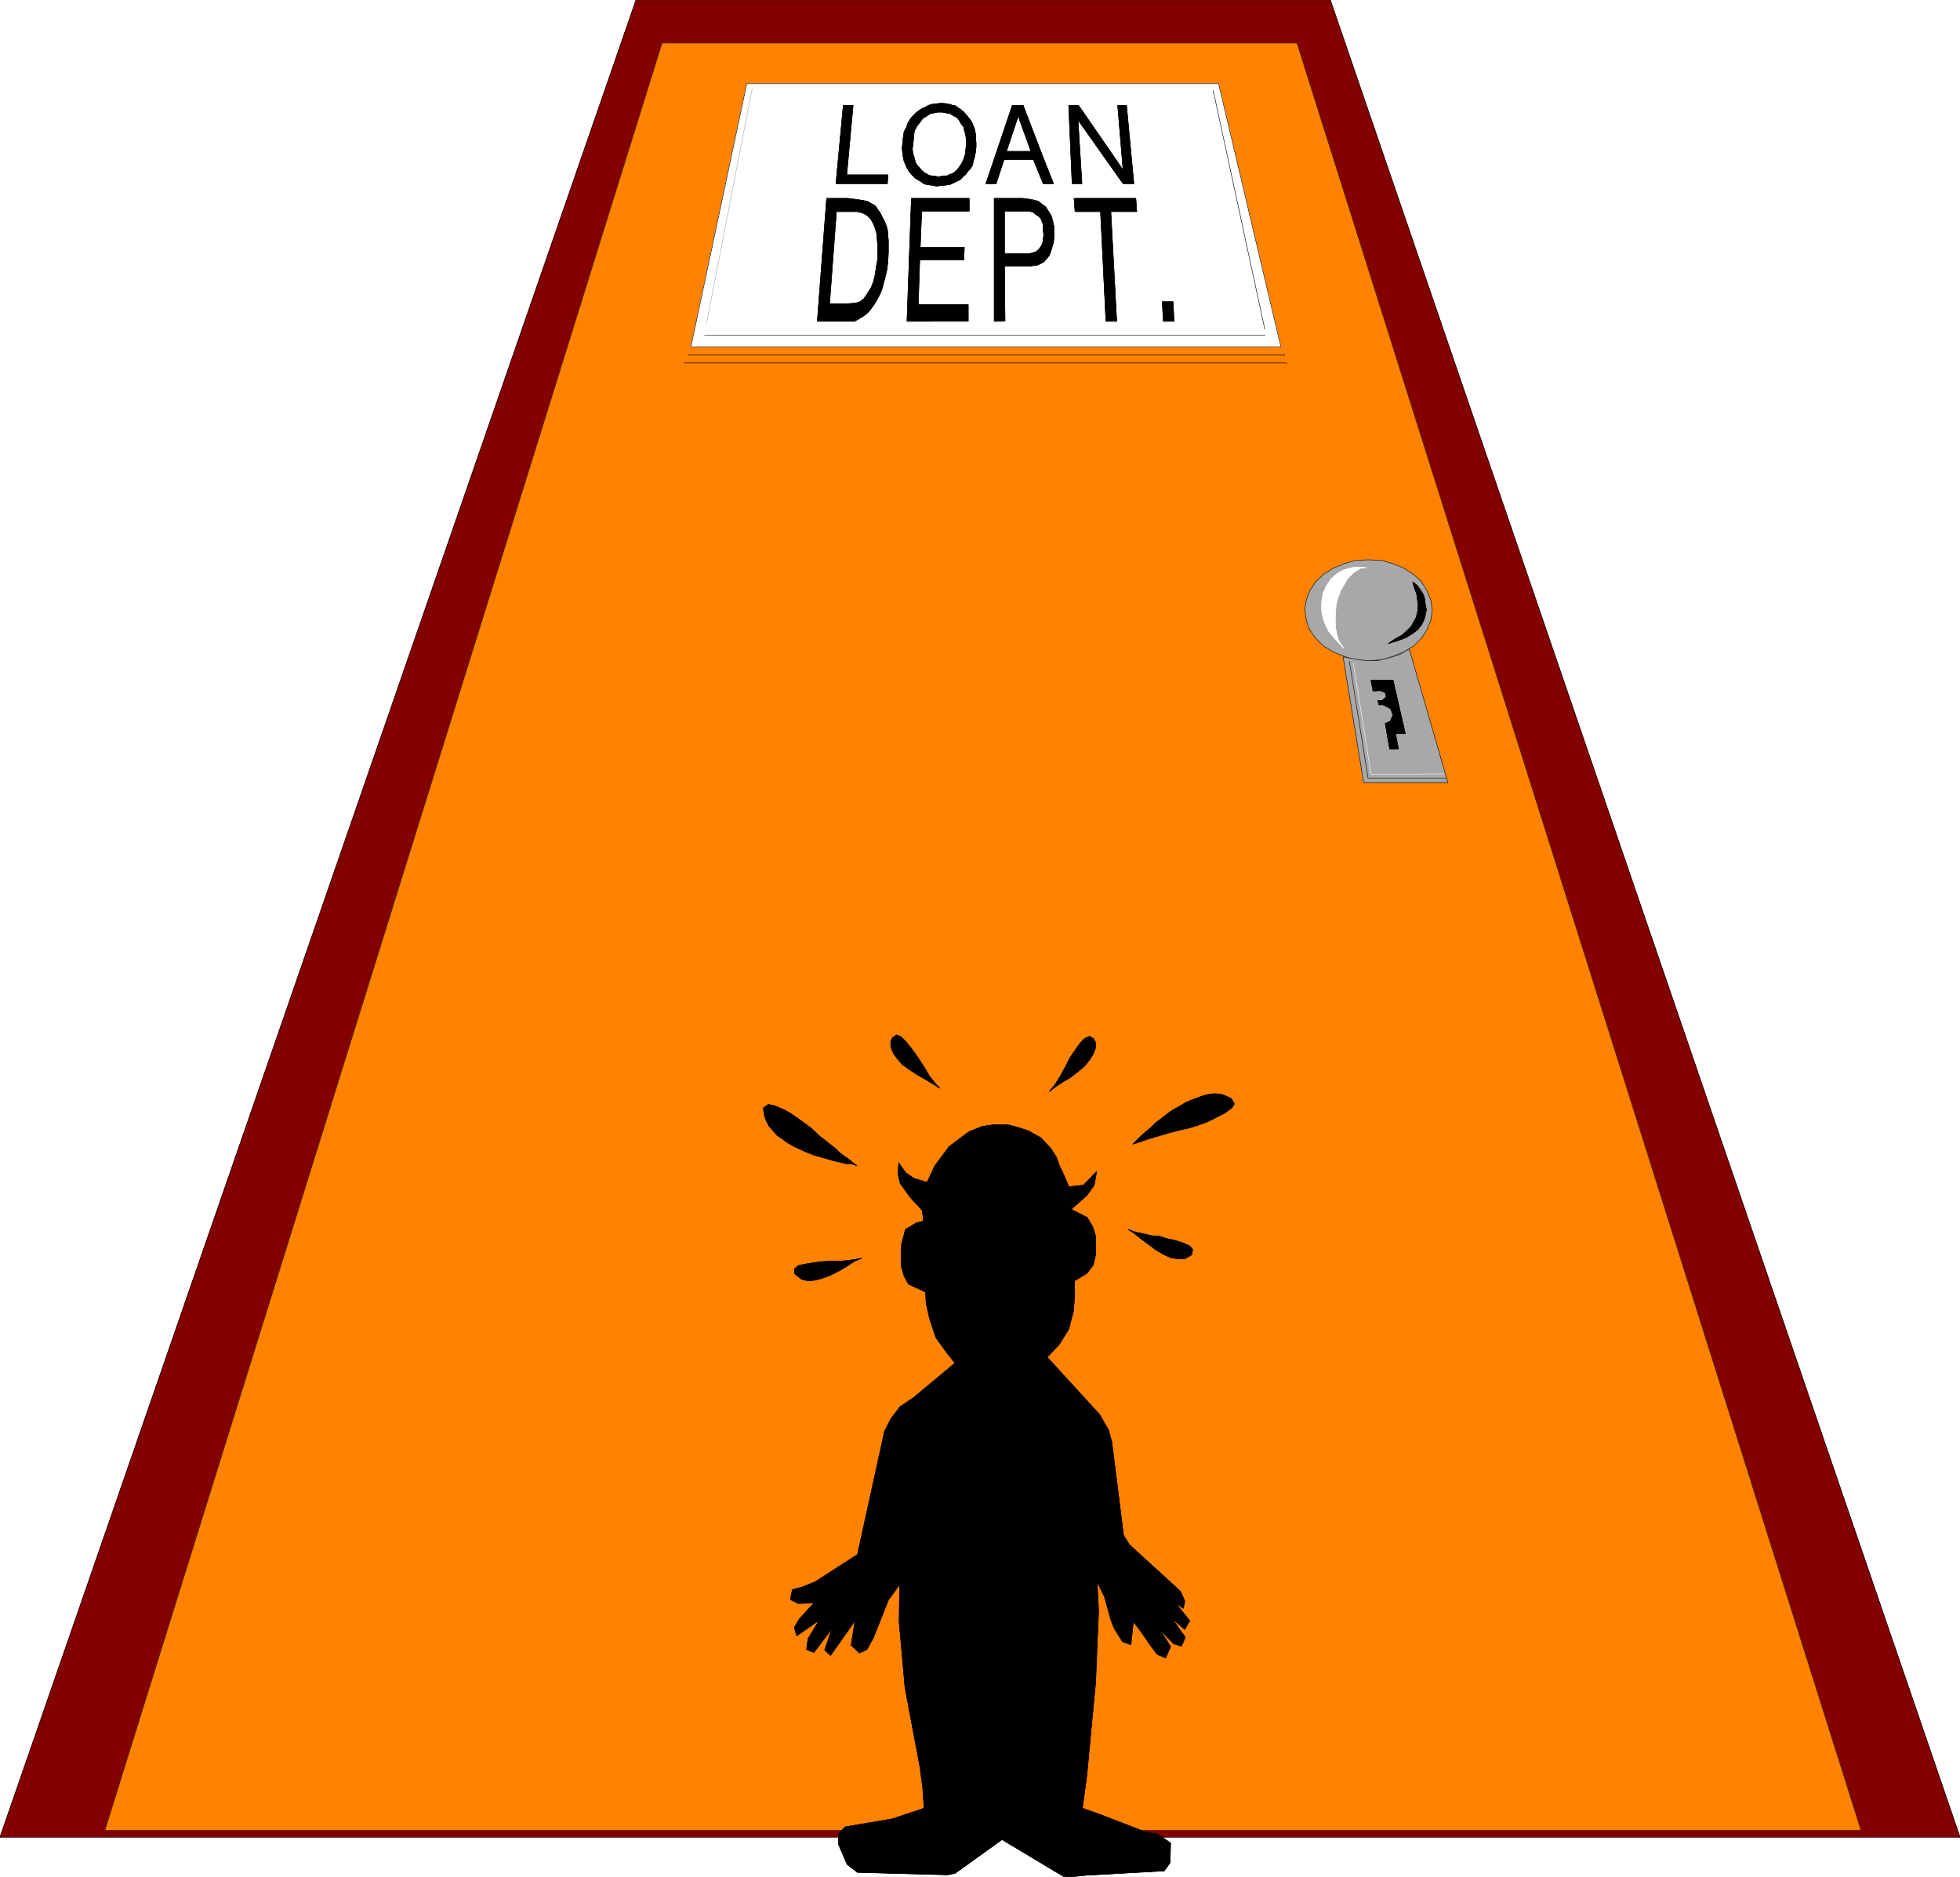
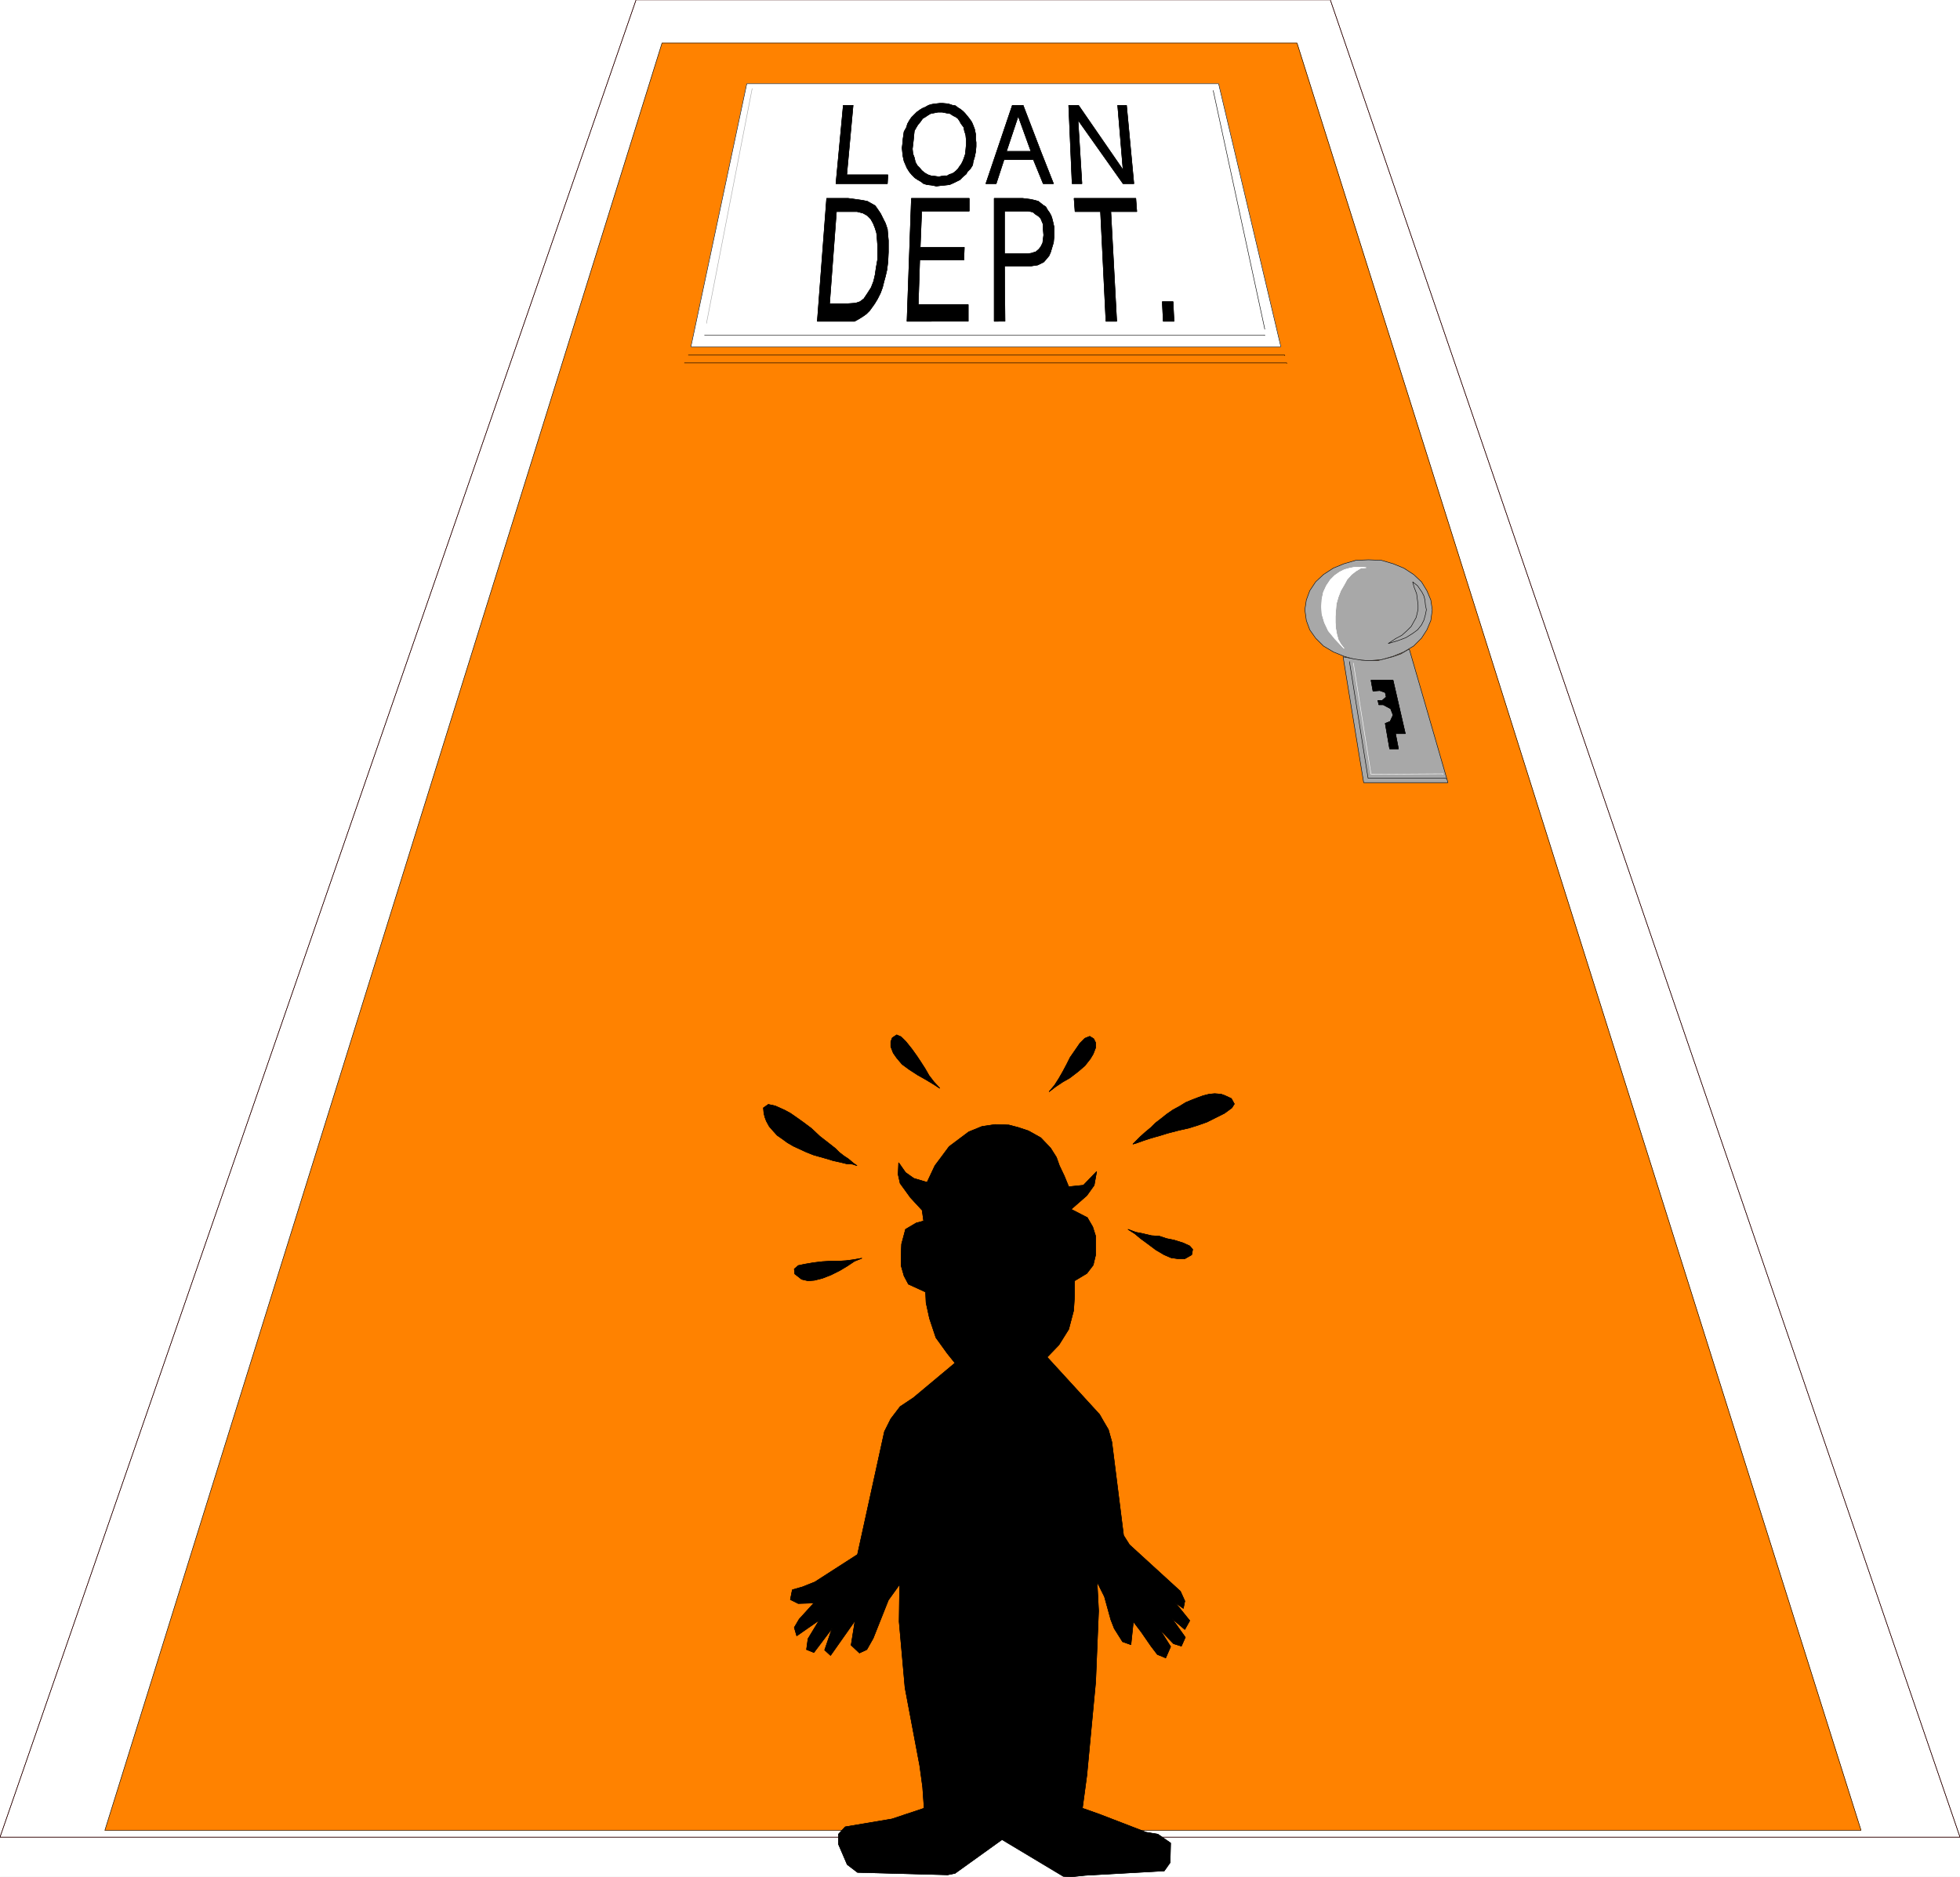
<svg xmlns="http://www.w3.org/2000/svg" width="3992" height="3822.837" viewBox="0 0 2994 2867.127">
  <rect x="0" y="0" width="2994" height="2867.127" fill="#808080" stroke="none" />
  <defs>
    <clipPath id="a">
      <path d="M0 0h2994v2866.516H0Zm0 0" />
    </clipPath>
    <clipPath id="b">
      <path d="M0 0h2994v2807H0Zm0 0" />
    </clipPath>
  </defs>
  <path style="fill:#fff;fill-opacity:1;fill-rule:nonzero;stroke:none" d="M0 2866.516h2994V-.238H0Zm0 0" transform="translate(0 .238)" />
  <g clip-path="url(#a)" transform="translate(0 .238)">
    <path style="fill:#fff;fill-opacity:1;fill-rule:evenodd;stroke:#fff;stroke-width:.15;stroke-linecap:square;stroke-linejoin:bevel;stroke-miterlimit:10;stroke-opacity:1" d="M0 .5h600V575H0Zm0 0" transform="matrix(4.99 0 0 -4.99 0 2869.01)" />
  </g>
-   <path style="fill:#820000;fill-opacity:1;fill-rule:evenodd;stroke:none" d="M971.555-.238h1060.62L2994 2805.937H0Zm0 0" transform="translate(0 .238)" />
  <g clip-path="url(#b)" transform="translate(0 .238)">
    <path style="fill:none;stroke:#820000;stroke-width:.15;stroke-linecap:square;stroke-linejoin:bevel;stroke-miterlimit:10;stroke-opacity:1" d="M194.7 575h212.55L600 12.64H0Zm0 0" transform="matrix(4.99 0 0 -4.99 0 2869.01)" />
    <path style="fill:none;stroke:#000;stroke-width:.15;stroke-linecap:square;stroke-linejoin:bevel;stroke-miterlimit:10;stroke-opacity:1" d="M194.7 575h212.55L600 12.64H0Zm0 0" transform="matrix(4.99 0 0 -4.99 0 2869.01)" />
  </g>
-   <path style="fill:#ff8200;fill-opacity:1;fill-rule:evenodd;stroke:#ff8200;stroke-width:.15;stroke-linecap:square;stroke-linejoin:bevel;stroke-miterlimit:10;stroke-opacity:1" d="M202.65 561.81h194.4L569.7 14.74H32.1Zm0 0" transform="matrix(4.99 0 0 -4.99 0 2869.248)" />
+   <path style="fill:#ff8200;fill-opacity:1;fill-rule:evenodd;stroke:#ff8200;stroke-width:.15;stroke-linecap:square;stroke-linejoin:bevel;stroke-miterlimit:10;stroke-opacity:1" d="M202.65 561.81h194.4L569.7 14.74H32.1m0 0" transform="matrix(4.99 0 0 -4.99 0 2869.248)" />
  <path style="fill:none;stroke:#000;stroke-width:.15;stroke-linecap:square;stroke-linejoin:bevel;stroke-miterlimit:10;stroke-opacity:1" d="M202.65 561.81h194.4L569.7 14.74H32.1Zm0 0" transform="matrix(4.99 0 0 -4.99 0 2869.248)" />
  <path style="fill:#a8a8a8;fill-opacity:1;fill-rule:evenodd;stroke:#a8a8a8;stroke-width:.15;stroke-linecap:square;stroke-linejoin:bevel;stroke-miterlimit:10;stroke-opacity:1" d="m418.95 403.64 3.9-.15 3.6-1.05 3.3-1.35 3-1.95 2.4-2.25 1.65-2.7 1.2-2.84.45-3-.45-3.3-1.2-2.85-1.65-2.55-2.4-2.4-3-1.8-3.3-1.35-3.6-1.04-3.9-.3-3.9.3-3.6 1.04-3.3 1.35-3 1.8-2.4 2.4-1.8 2.55-1.05 2.85-.45 3.3.45 3 1.05 2.84 1.8 2.7 2.4 2.25 3 1.95 3.3 1.35 3.6 1.05zm0 0" transform="matrix(4.99 0 0 -4.99 0 2869.248)" />
  <path style="fill:none;stroke:#000;stroke-width:.15;stroke-linecap:square;stroke-linejoin:bevel;stroke-miterlimit:10;stroke-opacity:1" d="m418.95 403.64 3.9-.15 3.6-1.05 3.3-1.35 3-1.95 2.4-2.25 1.65-2.7 1.2-2.84.45-3-.45-3.3-1.2-2.85-1.65-2.55-2.4-2.4-3-1.8-3.3-1.35-3.6-1.04-3.9-.3-3.9.3-3.6 1.04-3.3 1.35-3 1.8-2.4 2.4-1.8 2.55-1.05 2.85-.45 3.3.45 3 1.05 2.84 1.8 2.7 2.4 2.25 3 1.95 3.3 1.35 3.6 1.05zm0 0" transform="matrix(4.99 0 0 -4.99 0 2869.248)" />
  <path style="fill:#a8a8a8;fill-opacity:1;fill-rule:evenodd;stroke:#a8a8a8;stroke-width:.15;stroke-linecap:square;stroke-linejoin:bevel;stroke-miterlimit:10;stroke-opacity:1" d="m411.15 373.95 3-.59 2.7-.45 2.7-.15h2.1l2.4.6 2.25.59 2.55.9 2.55 1.5 11.85-40.92h-25.8zm0 0" transform="matrix(4.99 0 0 -4.99 0 2869.248)" />
  <path style="fill:none;stroke:#000;stroke-width:.15;stroke-linecap:square;stroke-linejoin:bevel;stroke-miterlimit:10;stroke-opacity:1" d="m411.15 373.95 3-.59 2.7-.45 2.7-.15h2.1l2.4.6 2.25.59 2.55.9 2.55 1.5 11.85-40.92h-25.8zm0 0" transform="matrix(4.99 0 0 -4.99 0 2869.248)" />
  <path style="fill:#fff;fill-opacity:1;fill-rule:evenodd;stroke:#fff;stroke-width:.15;stroke-linecap:square;stroke-linejoin:bevel;stroke-miterlimit:10;stroke-opacity:1" d="m411.45 376.5-1.05 1.35-.75 1.35-.45 1.65-.3 1.65-.15 1.95v1.8l.15 2.1.15 1.8.6 2.1.75 1.94 1.05 1.8.9 1.65 1.35 1.5 1.35 1.05 1.5.9 1.65.15-1.65.15h-1.65l-1.65-.3-1.65-.45-1.5-.75-1.5-1.05-1.35-1.35-1.2-1.8-.9-1.95-.45-2.09-.15-2.4.15-2.25.75-2.55 1.2-2.55 2.1-2.55zm0 0" transform="matrix(4.99 0 0 -4.99 0 2869.248)" />
  <path style="fill:none;stroke:#fff;stroke-width:.15;stroke-linecap:square;stroke-linejoin:bevel;stroke-miterlimit:10;stroke-opacity:1" d="m411.45 376.5-1.05 1.35-.75 1.35-.45 1.65-.3 1.65-.15 1.95v1.8l.15 2.1.15 1.8.6 2.1.75 1.94 1.05 1.8.9 1.65 1.35 1.5 1.35 1.05 1.5.9 1.65.15-1.65.15h-1.65l-1.65-.3-1.65-.45-1.5-.75-1.5-1.05-1.35-1.35-1.2-1.8-.9-1.95-.45-2.09-.15-2.4.15-2.25.75-2.55 1.2-2.55 2.1-2.55zm0 0" transform="matrix(4.99 0 0 -4.99 0 2869.248)" />
-   <path style="fill:#000;fill-opacity:1;fill-rule:evenodd;stroke:#000;stroke-width:.15;stroke-linecap:square;stroke-linejoin:bevel;stroke-miterlimit:10;stroke-opacity:1" d="m432.45 396.89.45-1.65.75-1.95.15-1.04.3-2.4v-1.35l-.3-1.35-.3-1.2-.75-1.35-.75-1.35-1.35-1.35-1.5-1.35-1.95-1.05-2.25-1.5 3 .9 2.4.9 1.95 1.2 1.65 1.2 1.2 1.5.75 1.5.45 1.65.3 1.5-.3 1.5-.15 1.5-.3 1.2-.6 1.19-1.35 1.95zm0 0" transform="matrix(4.99 0 0 -4.99 0 2869.248)" />
  <path style="fill:none;stroke:#000;stroke-width:.15;stroke-linecap:square;stroke-linejoin:bevel;stroke-miterlimit:10;stroke-opacity:1" d="m432.45 396.89.45-1.65.75-1.95.15-1.04.3-2.4v-1.35l-.3-1.35-.3-1.2-.75-1.35-.75-1.35-1.35-1.35-1.5-1.35-1.95-1.05-2.25-1.5 3 .9 2.4.9 1.95 1.2 1.65 1.2 1.2 1.5.75 1.5.45 1.65.3 1.5-.3 1.5-.15 1.5-.3 1.2-.6 1.19-1.35 1.95zm0 0" transform="matrix(4.99 0 0 -4.99 0 2869.248)" />
  <path style="fill:#000;fill-opacity:1;fill-rule:evenodd;stroke:#000;stroke-width:.15;stroke-linecap:square;stroke-linejoin:bevel;stroke-miterlimit:10;stroke-opacity:1" d="M419.7 366.76h6.75l3.75-16.34h-3l.9-4.65h-2.7l-1.35 7.8 1.5.6.9 1.94-.75 1.95-2.25 1.2h-1.35l-.3 1.35h1.35l1.2 1.05-.3 1.35-1.65.6-2.1-.15zm0 0" transform="matrix(4.99 0 0 -4.99 0 2869.248)" />
  <path style="fill:none;stroke:#000;stroke-width:.15;stroke-linecap:square;stroke-linejoin:bevel;stroke-miterlimit:10;stroke-opacity:1" d="M419.7 366.76h6.75l3.75-16.34h-3l.9-4.65h-2.7l-1.35 7.8 1.5.6.9 1.94-.75 1.95-2.25 1.2h-1.35l-.3 1.35h1.35l1.2 1.05-.3 1.35-1.65.6-2.1-.15zm0 0" transform="matrix(4.99 0 0 -4.99 0 2869.248)" />
  <path style="fill:none;stroke:#000;stroke-width:.15;stroke-linecap:square;stroke-linejoin:bevel;stroke-miterlimit:10;stroke-opacity:1" d="m413.1 372.46 5.7-35.69h23.85v-.15" transform="matrix(4.99 0 0 -4.99 0 2869.248)" />
  <path style="fill:none;stroke:#fff;stroke-width:.15;stroke-linecap:square;stroke-linejoin:bevel;stroke-miterlimit:10;stroke-opacity:1" d="m414.3 372.01 5.4-34.04 22.05.15v-.15" transform="matrix(4.99 0 0 -4.99 0 2869.248)" />
  <path style="fill:#fff;fill-opacity:1;fill-rule:evenodd;stroke:#fff;stroke-width:.15;stroke-linecap:square;stroke-linejoin:bevel;stroke-miterlimit:10;stroke-opacity:1" d="M228.6 549.36h144.45l19.05-80.5H211.5Zm0 0" transform="matrix(4.99 0 0 -4.99 0 2869.248)" />
  <path style="fill:none;stroke:#000;stroke-width:.15;stroke-linecap:square;stroke-linejoin:bevel;stroke-miterlimit:10;stroke-opacity:1" d="M228.6 549.36h144.45l19.05-80.5H211.5Zm0 0" transform="matrix(4.99 0 0 -4.99 0 2869.248)" />
  <path style="fill:none;stroke:#000;stroke-width:.15;stroke-linecap:square;stroke-linejoin:bevel;stroke-miterlimit:10;stroke-opacity:1" d="M215.7 472.45h171.45v-.15" transform="matrix(4.99 0 0 -4.99 0 2869.248)" />
  <path style="fill:none;stroke:#a8a8a8;stroke-width:.15;stroke-linecap:square;stroke-linejoin:bevel;stroke-miterlimit:10;stroke-opacity:1" d="M230.25 547.86 216.3 476.2v-.15" transform="matrix(4.99 0 0 -4.99 0 2869.248)" />
  <path style="fill:none;stroke:#000;stroke-width:.15;stroke-linecap:square;stroke-linejoin:bevel;stroke-miterlimit:10;stroke-opacity:1" d="m371.4 547.26 15.75-72.86v-.15m-176.4-7.94H393.3v-.15m-183.75-2.25H393.9v-.15" transform="matrix(4.99 0 0 -4.99 0 2869.248)" />
  <path style="fill:#000;fill-opacity:1;fill-rule:evenodd;stroke:#000;stroke-width:.15;stroke-linecap:square;stroke-linejoin:bevel;stroke-miterlimit:10;stroke-opacity:1" d="m292.35 157.77-12.75-10.65-4.05-2.7-2.85-3.74-1.95-3.9-8.25-37.63-13.05-8.4-3.75-1.5-3.15-.9-.6-2.99 2.4-1.2 4.8.15-4.5-4.95-1.5-2.55.75-2.55 6.9 4.8-3.45-5.7-.45-3.3 2.25-.9 5.55 7.35-2.25-6.6 1.8-1.65 7.5 10.65-1.2-7.5 2.55-2.4 2.25 1.05 1.95 3.45 4.65 11.7L275.4 90l-.15-11.39 1.8-20.24 4.5-23.84.9-6.59.45-6.45-9.9-3.3-14.25-2.4-2.1-2.25v-3l2.7-6.29 3.15-2.4 27.6-.75 2.25.45 14.4 10.34L325.5.65l2.4-.15 4.35.45L356.4 2.3l1.8 2.55.15 5.99-3.9 2.7-3.6.6-14.4 5.55-5.1 1.8 1.35 10.04 2.7 28.64.9 21.74-.45 8.84 2.25-4.49 1.95-7.05 1.05-2.7 2.55-4.05 2.55-.9.75 7.05 2.4-3.15 3-4.35 1.95-2.55 2.55-1.05 1.5 3.45-3.3 5.25 4.2-4.35 2.4-.75 1.2 2.7-4.05 5.7 3.9-3.3 1.5 2.7-4.35 5.4 2.4-1.65.45 2.25-1.35 2.99-15.6 14.25-1.8 2.85-3.6 28.63-1.05 3.75-1.5 2.55-1.2 2.1-16.05 17.54 3.6 3.74 3 4.8 1.5 5.7.3 4.65v4.49l3.75 2.25 1.95 2.55.75 3.15v5.7l-.9 2.85-1.65 2.84-4.95 2.55 4.8 4.2 2.25 3.15.75 4.2-4.05-4.2-4.5-.45-1.35 3.3-1.5 3.15-.9 2.54-1.8 2.85-3 3.15-3.75 2.1-3.15 1.05-2.85.75-4.2.15-4.05-.6-4.05-1.65-6-4.5-2.55-3.44-1.8-2.4-2.4-5.1-4.05 1.2-2.55 1.8-2.1 3-.15-3.6.6-2.7 3.15-4.35 3.6-3.9.45-3.29-2.25-.6-3.3-1.95-1.2-4.5-.15-3.3v-3.3l.9-3.15 1.35-2.54 5.25-2.4.15-3.3 1.05-4.8 1.95-5.85 3.45-4.79zm0 0" transform="matrix(4.99 0 0 -4.99 0 2869.248)" />
  <path style="fill:none;stroke:#000;stroke-width:.15;stroke-linecap:square;stroke-linejoin:bevel;stroke-miterlimit:10;stroke-opacity:1" d="m292.35 157.77-12.75-10.65-4.05-2.7-2.85-3.74-1.95-3.9-8.25-37.63-13.05-8.4-3.75-1.5-3.15-.9-.6-2.99 2.4-1.2 4.8.15-4.5-4.95-1.5-2.55.75-2.55 6.9 4.8-3.45-5.7-.45-3.3 2.25-.9 5.55 7.35-2.25-6.6 1.8-1.65 7.5 10.65-1.2-7.5 2.55-2.4 2.25 1.05 1.95 3.45 4.65 11.7L275.4 90l-.15-11.39 1.8-20.24 4.5-23.84.9-6.59.45-6.45-9.9-3.3-14.25-2.4-2.1-2.25v-3l2.7-6.29 3.15-2.4 27.6-.75 2.25.45 14.4 10.34L325.5.65l2.4-.15 4.35.45L356.4 2.3l1.8 2.55.15 5.99-3.9 2.7-3.6.6-14.4 5.55-5.1 1.8 1.35 10.04 2.7 28.64.9 21.74-.45 8.84 2.25-4.49 1.95-7.05 1.05-2.7 2.55-4.05 2.55-.9.75 7.05 2.4-3.15 3-4.35 1.95-2.55 2.55-1.05 1.5 3.45-3.3 5.25 4.2-4.35 2.4-.75 1.2 2.7-4.05 5.7 3.9-3.3 1.5 2.7-4.35 5.4 2.4-1.65.45 2.25-1.35 2.99-15.6 14.25-1.8 2.85-3.6 28.63-1.05 3.75-1.5 2.55-1.2 2.1-16.05 17.54 3.6 3.74 3 4.8 1.5 5.7.3 4.65v4.49l3.75 2.25 1.95 2.55.75 3.15v5.7l-.9 2.85-1.65 2.84-4.95 2.55 4.8 4.2 2.25 3.15.75 4.2-4.05-4.2-4.5-.45-1.35 3.3-1.5 3.15-.9 2.54-1.8 2.85-3 3.15-3.75 2.1-3.15 1.05-2.85.75-4.2.15-4.05-.6-4.05-1.65-6-4.5-2.55-3.44-1.8-2.4-2.4-5.1-4.05 1.2-2.55 1.8-2.1 3-.15-3.6.6-2.7 3.15-4.35 3.6-3.9.45-3.29-2.25-.6-3.3-1.95-1.2-4.5-.15-3.3v-3.3l.9-3.15 1.35-2.54 5.25-2.4.15-3.3 1.05-4.8 1.95-5.85 3.45-4.79zm0 0" transform="matrix(4.99 0 0 -4.99 0 2869.248)" />
  <path style="fill:#000;fill-opacity:1;fill-rule:evenodd;stroke:#000;stroke-width:.15;stroke-linecap:square;stroke-linejoin:bevel;stroke-miterlimit:10;stroke-opacity:1" d="m346.8 224.78 2.25 2.25 1.5 1.35 1.8 1.5 1.35 1.35 1.95 1.5 1.5 1.2 1.95 1.35 1.95 1.05 1.95 1.2 1.8.75 1.95.75 1.65.6 1.8.44 1.65.15 1.95-.15 1.2-.44 1.95-.9.9-1.65-.75-1.2-2.25-1.65-1.5-.75-1.8-.9-2.1-1.05-2.55-.9-2.85-.9-3.3-.75-3.45-.9-2.4-.75-1.65-.45-1.5-.45-1.8-.6-2.1-.75zm0 0" transform="matrix(4.99 0 0 -4.99 0 2869.248)" />
  <path style="fill:none;stroke:#000;stroke-width:.15;stroke-linecap:square;stroke-linejoin:bevel;stroke-miterlimit:10;stroke-opacity:1" d="m346.8 224.78 2.25 2.25 1.5 1.35 1.8 1.5 1.35 1.35 1.95 1.5 1.5 1.2 1.95 1.35 1.95 1.05 1.95 1.2 1.8.75 1.95.75 1.65.6 1.8.44 1.65.15 1.95-.15 1.2-.44 1.95-.9.9-1.65-.75-1.2-2.25-1.65-1.5-.75-1.8-.9-2.1-1.05-2.55-.9-2.85-.9-3.3-.75-3.45-.9-2.4-.75-1.65-.45-1.5-.45-1.8-.6-2.1-.75zm0 0" transform="matrix(4.99 0 0 -4.99 0 2869.248)" />
  <path style="fill:#000;fill-opacity:1;fill-rule:evenodd;stroke:#000;stroke-width:.15;stroke-linecap:square;stroke-linejoin:bevel;stroke-miterlimit:10;stroke-opacity:1" d="m262.35 218.19-1.35.45-1.95.15-1.8.45-2.1.45-1.95.6-2.1.59-2.1.6-2.25.9-1.95.9-1.95.9-1.8 1.05-1.65 1.2-1.5 1.05-1.35 1.5-1.05 1.2-.9 1.65-.45 1.2-.3 1.2-.15 1.65 1.5 1.05 2.1-.45 1.35-.6 1.65-.75 1.65-.9 1.95-1.35 2.1-1.5 2.4-1.8 2.55-2.4 2.7-2.1 2.1-1.65 1.2-1.2 1.35-1.05 1.35-.89 1.8-1.5zm0 0" transform="matrix(4.99 0 0 -4.99 0 2869.248)" />
  <path style="fill:none;stroke:#000;stroke-width:.15;stroke-linecap:square;stroke-linejoin:bevel;stroke-miterlimit:10;stroke-opacity:1" d="m262.35 218.19-1.35.45-1.95.15-1.8.45-2.1.45-1.95.6-2.1.59-2.1.6-2.25.9-1.95.9-1.95.9-1.8 1.05-1.65 1.2-1.5 1.05-1.35 1.5-1.05 1.2-.9 1.65-.45 1.2-.3 1.2-.15 1.65 1.5 1.05 2.1-.45 1.35-.6 1.65-.75 1.65-.9 1.95-1.35 2.1-1.5 2.4-1.8 2.55-2.4 2.7-2.1 2.1-1.65 1.2-1.2 1.35-1.05 1.35-.89 1.8-1.5zm0 0" transform="matrix(4.99 0 0 -4.99 0 2869.248)" />
  <path style="fill:#000;fill-opacity:1;fill-rule:evenodd;stroke:#000;stroke-width:.15;stroke-linecap:square;stroke-linejoin:bevel;stroke-miterlimit:10;stroke-opacity:1" d="m345.3 198.7 2.4-.9 2.25-.45 2.55-.6 2.4-.15 2.25-.75 2.25-.45 2.85-.9 1.95-.9.9-1.05-.3-1.65-2.1-1.2h-2.1l-2.1.3-2.1.9-2.55 1.5-2.4 1.8-2.25 1.65-1.8 1.5zm0 0" transform="matrix(4.99 0 0 -4.99 0 2869.248)" />
  <path style="fill:none;stroke:#000;stroke-width:.15;stroke-linecap:square;stroke-linejoin:bevel;stroke-miterlimit:10;stroke-opacity:1" d="m345.3 198.7 2.4-.9 2.25-.45 2.55-.6 2.4-.15 2.25-.75 2.25-.45 2.85-.9 1.95-.9.9-1.05-.3-1.65-2.1-1.2h-2.1l-2.1.3-2.1.9-2.55 1.5-2.4 1.8-2.25 1.65-1.8 1.5zm0 0" transform="matrix(4.99 0 0 -4.99 0 2869.248)" />
  <path style="fill:#000;fill-opacity:1;fill-rule:evenodd;stroke:#000;stroke-width:.15;stroke-linecap:square;stroke-linejoin:bevel;stroke-miterlimit:10;stroke-opacity:1" d="m263.85 189.85-2.55-.45-2.25-.3-2.4-.15h-2.55l-2.4-.15-2.55-.3-2.7-.45-2.1-.45-1.2-1.05.15-1.5 2.1-1.65 1.95-.45 1.95.15 2.4.6 2.7 1.05 2.7 1.35 2.25 1.35 2.25 1.5zm0 0" transform="matrix(4.99 0 0 -4.99 0 2869.248)" />
  <path style="fill:none;stroke:#000;stroke-width:.15;stroke-linecap:square;stroke-linejoin:bevel;stroke-miterlimit:10;stroke-opacity:1" d="m263.85 189.85-2.55-.45-2.25-.3-2.4-.15h-2.55l-2.4-.15-2.55-.3-2.7-.45-2.1-.45-1.2-1.05.15-1.5 2.1-1.65 1.95-.45 1.95.15 2.4.6 2.7 1.05 2.7 1.35 2.25 1.35 2.25 1.5zm0 0" transform="matrix(4.99 0 0 -4.99 0 2869.248)" />
  <path style="fill:#000;fill-opacity:1;fill-rule:evenodd;stroke:#000;stroke-width:.15;stroke-linecap:square;stroke-linejoin:bevel;stroke-miterlimit:10;stroke-opacity:1" d="m287.7 241.87-1.8 1.95-1.5 1.95-1.2 2.1-1.35 2.1-1.2 1.8-1.5 2.1-1.8 2.25-1.5 1.5-1.35.6-1.35-.9-.45-1.2v-1.5l.75-1.95 1.05-1.5 1.65-1.95 2.25-1.65 2.55-1.65 2.4-1.35 2.25-1.35zm0 0" transform="matrix(4.99 0 0 -4.99 0 2869.248)" />
  <path style="fill:none;stroke:#000;stroke-width:.15;stroke-linecap:square;stroke-linejoin:bevel;stroke-miterlimit:10;stroke-opacity:1" d="m287.7 241.87-1.8 1.95-1.5 1.95-1.2 2.1-1.35 2.1-1.2 1.8-1.5 2.1-1.8 2.25-1.5 1.5-1.35.6-1.35-.9-.45-1.2v-1.5l.75-1.95 1.05-1.5 1.65-1.95 2.25-1.65 2.55-1.65 2.4-1.35 2.25-1.35zm0 0" transform="matrix(4.99 0 0 -4.99 0 2869.248)" />
  <path style="fill:#000;fill-opacity:1;fill-rule:evenodd;stroke:#000;stroke-width:.15;stroke-linecap:square;stroke-linejoin:bevel;stroke-miterlimit:10;stroke-opacity:1" d="m321.15 240.82 1.65 1.95 1.35 2.1 1.2 2.1 1.2 2.25 1.05 2.1 1.35 1.95 1.65 2.4 1.5 1.5 1.5.6 1.2-.75.6-1.2v-1.5l-.75-1.95-.9-1.5-1.65-2.1-2.1-1.8-2.55-1.95-2.1-1.2-2.25-1.5zm0 0" transform="matrix(4.99 0 0 -4.99 0 2869.248)" />
  <path style="fill:none;stroke:#000;stroke-width:.15;stroke-linecap:square;stroke-linejoin:bevel;stroke-miterlimit:10;stroke-opacity:1" d="m321.15 240.82 1.65 1.95 1.35 2.1 1.2 2.1 1.2 2.25 1.05 2.1 1.35 1.95 1.65 2.4 1.5 1.5 1.5.6 1.2-.75.6-1.2v-1.5l-.75-1.95-.9-1.5-1.65-2.1-2.1-1.8-2.55-1.95-2.1-1.2-2.25-1.5zm0 0" transform="matrix(4.99 0 0 -4.99 0 2869.248)" />
  <path style="fill:#000;fill-opacity:1;fill-rule:evenodd;stroke:#000;stroke-width:.15;stroke-linecap:square;stroke-linejoin:bevel;stroke-miterlimit:10;stroke-opacity:1" d="m255.9 518.78 2.25 23.99h3l-1.95-21.29h12.6l-.15-2.7zm0 0" transform="matrix(4.99 0 0 -4.99 0 2869.248)" />
  <path style="fill:none;stroke:#000;stroke-width:.15;stroke-linecap:square;stroke-linejoin:bevel;stroke-miterlimit:10;stroke-opacity:1" d="m255.9 518.78 2.25 23.99h3l-1.95-21.29h12.6l-.15-2.7zm0 0" transform="matrix(4.99 0 0 -4.99 0 2869.248)" />
  <path style="fill:#000;fill-opacity:1;fill-rule:evenodd;stroke:#000;stroke-width:.15;stroke-linecap:square;stroke-linejoin:bevel;stroke-miterlimit:10;stroke-opacity:1" d="M295.8 521.78h-4.5l.6.3.75.6.6.6.6.9.45.6.45.9.3.75.45 1.34.15 1.35.15 1.65v1.35l-.15 1.5-.45 1.5-.15.9-.45.6-.45.6-.3.6-.6.9-.6.45-.9.45-.9.6-.9.15-1.5.3h-1.35l-1.5-.3-.75-.15-.75-.45-.9-.6-.75-.45-.75-1.05-.75-.9-.45-.75-.6-1.05-.15-1.35-.15-1.65-.3-2.55.15-1.5.45-1.19.3-1.35.6-1.05.75-.75.6-.75.9-.75 1.05-.6.9-.3 1.35-.15 1.05-.15 1.5.3h1.05l.75.45.6.15h4.5l-1.05-.9-.9-.9-1.8-.9-1.35-.6-1.35-.15-1.5-.15-1.2-.15-1.5.3-1.35.15-1.05.3-.75.6-1.05.6-.9.6-.9.9-.75.9-.75 1.2-.45 1.05-.45 1.05-.3 1.35-.15 1.19-.15 1.5.15 1.2.15 1.65.3 2.1.75 1.35.3 1.05.6 1.05.6.9.9.9.75.75 1.05.75.75.45.75.3 1.05.6 1.05.3 1.05.15 1.35.15h.9l1.65-.15 1.35-.45.9-.15.75-.6.75-.45.75-.6.6-.6.75-.9.6-.75.75-1.05.45-1.05.45-1.2.3-1.5v-1.35l.15-1.2v-1.2l-.15-1.65-.3-1.49-.45-1.5-.15-1.05-.75-1.2-.9-.9zm0 0" transform="matrix(4.99 0 0 -4.99 0 2869.248)" />
  <path style="fill:none;stroke:#000;stroke-width:.15;stroke-linecap:square;stroke-linejoin:bevel;stroke-miterlimit:10;stroke-opacity:1" d="M295.8 521.78h-4.5l.6.3.75.6.6.6.6.9.45.6.45.9.3.75.45 1.34.15 1.35.15 1.65v1.35l-.15 1.5-.45 1.5-.15.9-.45.6-.45.6-.3.6-.6.9-.6.45-.9.45-.9.6-.9.15-1.5.3h-1.35l-1.5-.3-.75-.15-.75-.45-.9-.6-.75-.45-.75-1.05-.75-.9-.45-.75-.6-1.05-.15-1.35-.15-1.65-.3-2.55.15-1.5.45-1.19.3-1.35.6-1.05.75-.75.6-.75.9-.75 1.05-.6.9-.3 1.35-.15 1.05-.15 1.5.3h1.05l.75.45.6.15h4.5l-1.05-.9-.9-.9-1.8-.9-1.35-.6-1.35-.15-1.5-.15-1.2-.15-1.5.3-1.35.15-1.05.3-.75.6-1.05.6-.9.6-.9.9-.75.9-.75 1.2-.45 1.05-.45 1.05-.3 1.35-.15 1.19-.15 1.5.15 1.2.15 1.65.3 2.1.75 1.35.3 1.05.6 1.05.6.9.9.9.75.75 1.05.75.75.45.75.3 1.05.6 1.05.3 1.05.15 1.35.15h.9l1.65-.15 1.35-.45.9-.15.75-.6.75-.45.75-.6.6-.6.75-.9.6-.75.75-1.05.45-1.05.45-1.2.3-1.5v-1.35l.15-1.2v-1.2l-.15-1.65-.3-1.49-.45-1.5-.15-1.05-.75-1.2-.9-.9zm0 0" transform="matrix(4.99 0 0 -4.99 0 2869.248)" />
  <path style="fill:#000;fill-opacity:1;fill-rule:evenodd;stroke:#000;stroke-width:.15;stroke-linecap:square;stroke-linejoin:bevel;stroke-miterlimit:10;stroke-opacity:1" d="m301.8 518.78 8.1 23.99h3.3l5.4-14.1h-3l-3.9 10.8-3.6-10.8h10.5l3.9-9.89h-3.15l-3 7.35h-9l-2.4-7.35zm0 0" transform="matrix(4.99 0 0 -4.99 0 2869.248)" />
  <path style="fill:none;stroke:#000;stroke-width:.15;stroke-linecap:square;stroke-linejoin:bevel;stroke-miterlimit:10;stroke-opacity:1" d="m301.8 518.78 8.1 23.99h3.3l5.4-14.1h-3l-3.9 10.8-3.6-10.8h10.5l3.9-9.89h-3.15l-3 7.35h-9l-2.4-7.35zm0 0" transform="matrix(4.99 0 0 -4.99 0 2869.248)" />
  <path style="fill:#000;fill-opacity:1;fill-rule:evenodd;stroke:#000;stroke-width:.15;stroke-linecap:square;stroke-linejoin:bevel;stroke-miterlimit:10;stroke-opacity:1" d="m328.2 518.78-1.05 23.99h3l13.65-19.79-1.65 19.79h2.7l2.25-23.99h-3.3L330 538.27l1.2-19.49zm0 0" transform="matrix(4.99 0 0 -4.99 0 2869.248)" />
  <path style="fill:none;stroke:#000;stroke-width:.15;stroke-linecap:square;stroke-linejoin:bevel;stroke-miterlimit:10;stroke-opacity:1" d="m328.2 518.78-1.05 23.99h3l13.65-19.79-1.65 19.79h2.7l2.25-23.99h-3.3L330 538.27l1.2-19.49zm0 0" transform="matrix(4.99 0 0 -4.99 0 2869.248)" />
  <path style="fill:#000;fill-opacity:1;fill-rule:evenodd;stroke:#000;stroke-width:.15;stroke-linecap:square;stroke-linejoin:bevel;stroke-miterlimit:10;stroke-opacity:1" d="m250.2 476.65 2.85 37.63h6.6l2.25-.3 2.1-.3 1.5-.3 1.35-.75 1.05-.6 1.05-1.5.6-.9.75-1.5.75-1.49.6-1.8.15-1.8.15-1.65v-3.6l-.15-3-.3-2.4-.45-1.95-.45-1.64-.45-1.8-.6-1.65-.9-1.8h-4.2l1.2 1.8 1.05 1.65.75 1.94.45 1.95.3 2.1.45 2.55v4.5l-.15 1.95-.15 1.65-.45 1.5-.6 1.5-.75 1.34-1.05 1.05-1.35.75-1.8.45h-6.3l-2.1-28.18h5.7l2.25.15 1.35.45 1.2.9h4.2l-.9-1.5-1.5-2.1-1.05-1.05-1.05-.75-1.2-.75-1.35-.75zm0 0" transform="matrix(4.99 0 0 -4.99 0 2869.248)" />
  <path style="fill:none;stroke:#000;stroke-width:.15;stroke-linecap:square;stroke-linejoin:bevel;stroke-miterlimit:10;stroke-opacity:1" d="m250.2 476.65 2.85 37.63h6.6l2.25-.3 2.1-.3 1.5-.3 1.35-.75 1.05-.6 1.05-1.5.6-.9.75-1.5.75-1.49.6-1.8.15-1.8.15-1.65v-3.6l-.15-3-.3-2.4-.45-1.95-.45-1.64-.45-1.8-.6-1.65-.9-1.8h-4.2l1.2 1.8 1.05 1.65.75 1.94.45 1.95.3 2.1.45 2.55v4.5l-.15 1.95-.15 1.65-.45 1.5-.6 1.5-.75 1.34-1.05 1.05-1.35.75-1.8.45h-6.3l-2.1-28.18h5.7l2.25.15 1.35.45 1.2.9h4.2l-.9-1.5-1.5-2.1-1.05-1.05-1.05-.75-1.2-.75-1.35-.75zm0 0" transform="matrix(4.99 0 0 -4.99 0 2869.248)" />
  <path style="fill:#000;fill-opacity:1;fill-rule:evenodd;stroke:#000;stroke-width:.15;stroke-linecap:square;stroke-linejoin:bevel;stroke-miterlimit:10;stroke-opacity:1" d="m277.65 476.65 1.35 37.63h17.7v-3.9h-14.55l-.45-11.09h13.5l-.15-3.9h-13.5l-.45-13.64h15.3v-5.1zm0 0" transform="matrix(4.99 0 0 -4.99 0 2869.248)" />
  <path style="fill:none;stroke:#000;stroke-width:.15;stroke-linecap:square;stroke-linejoin:bevel;stroke-miterlimit:10;stroke-opacity:1" d="m277.65 476.65 1.35 37.63h17.7v-3.9h-14.55l-.45-11.09h13.5l-.15-3.9h-13.5l-.45-13.64h15.3v-5.1zm0 0" transform="matrix(4.99 0 0 -4.99 0 2869.248)" />
  <path style="fill:#000;fill-opacity:1;fill-rule:evenodd;stroke:#000;stroke-width:.15;stroke-linecap:square;stroke-linejoin:bevel;stroke-miterlimit:10;stroke-opacity:1" d="M304.35 476.65v37.63h8.7l2.4-.3 1.35-.3 1.05-.3.75-.6.75-.6.75-.45.6-1.05.45-.6.6-1.05.3-.9.3-1.19.3-1.35v-3.15l-.15-1.65-.45-1.5-.45-1.5h-4.65l1.05.9.6.75.6 1.2.15 1.2.15 1.2-.15 1.8v1.5l-.45 1.05-.3.74-.75.75-.75.45-.9.75-1.35.3h-7.35v-13.04h7.2l1.05.15.9.3h4.95l-.45-1.05-.6-.75-1.05-1.2-.9-.45-.9-.45-1.95-.3h-8.25l.15-16.94zm0 0" transform="matrix(4.99 0 0 -4.99 0 2869.248)" />
  <path style="fill:none;stroke:#000;stroke-width:.15;stroke-linecap:square;stroke-linejoin:bevel;stroke-miterlimit:10;stroke-opacity:1" d="M304.35 476.65v37.63h8.7l2.4-.3 1.35-.3 1.05-.3.75-.6.75-.6.75-.45.6-1.05.45-.6.6-1.05.3-.9.3-1.19.3-1.35v-3.15l-.15-1.65-.45-1.5-.45-1.5h-4.65l1.05.9.6.75.6 1.2.15 1.2.15 1.2-.15 1.8v1.5l-.45 1.05-.3.74-.75.75-.75.45-.9.75-1.35.3h-7.35v-13.04h7.2l1.05.15.9.3h4.95l-.45-1.05-.6-.75-1.05-1.2-.9-.45-.9-.45-1.95-.3h-8.25l.15-16.94zm0 0" transform="matrix(4.99 0 0 -4.99 0 2869.248)" />
  <path style="fill:#000;fill-opacity:1;fill-rule:evenodd;stroke:#000;stroke-width:.15;stroke-linecap:square;stroke-linejoin:bevel;stroke-miterlimit:10;stroke-opacity:1" d="m338.55 476.65-1.65 33.58h-7.8l-.3 4.05h18.9l.3-4.05h-7.95l1.8-33.58zm0 0" transform="matrix(4.99 0 0 -4.99 0 2869.248)" />
  <path style="fill:none;stroke:#000;stroke-width:.15;stroke-linecap:square;stroke-linejoin:bevel;stroke-miterlimit:10;stroke-opacity:1" d="m338.55 476.65-1.65 33.58h-7.8l-.3 4.05h18.9l.3-4.05h-7.95l1.8-33.58zm0 0" transform="matrix(4.99 0 0 -4.99 0 2869.248)" />
  <path style="fill:#000;fill-opacity:1;fill-rule:evenodd;stroke:#000;stroke-width:.15;stroke-linecap:square;stroke-linejoin:bevel;stroke-miterlimit:10;stroke-opacity:1" d="m356.1 476.65-.3 6h3.3l.3-6zm0 0" transform="matrix(4.99 0 0 -4.99 0 2869.248)" />
  <path style="fill:none;stroke:#000;stroke-width:.15;stroke-linecap:square;stroke-linejoin:bevel;stroke-miterlimit:10;stroke-opacity:1" d="m356.1 476.65-.3 6h3.3l.3-6zm0 0" transform="matrix(4.99 0 0 -4.99 0 2869.248)" />
</svg>